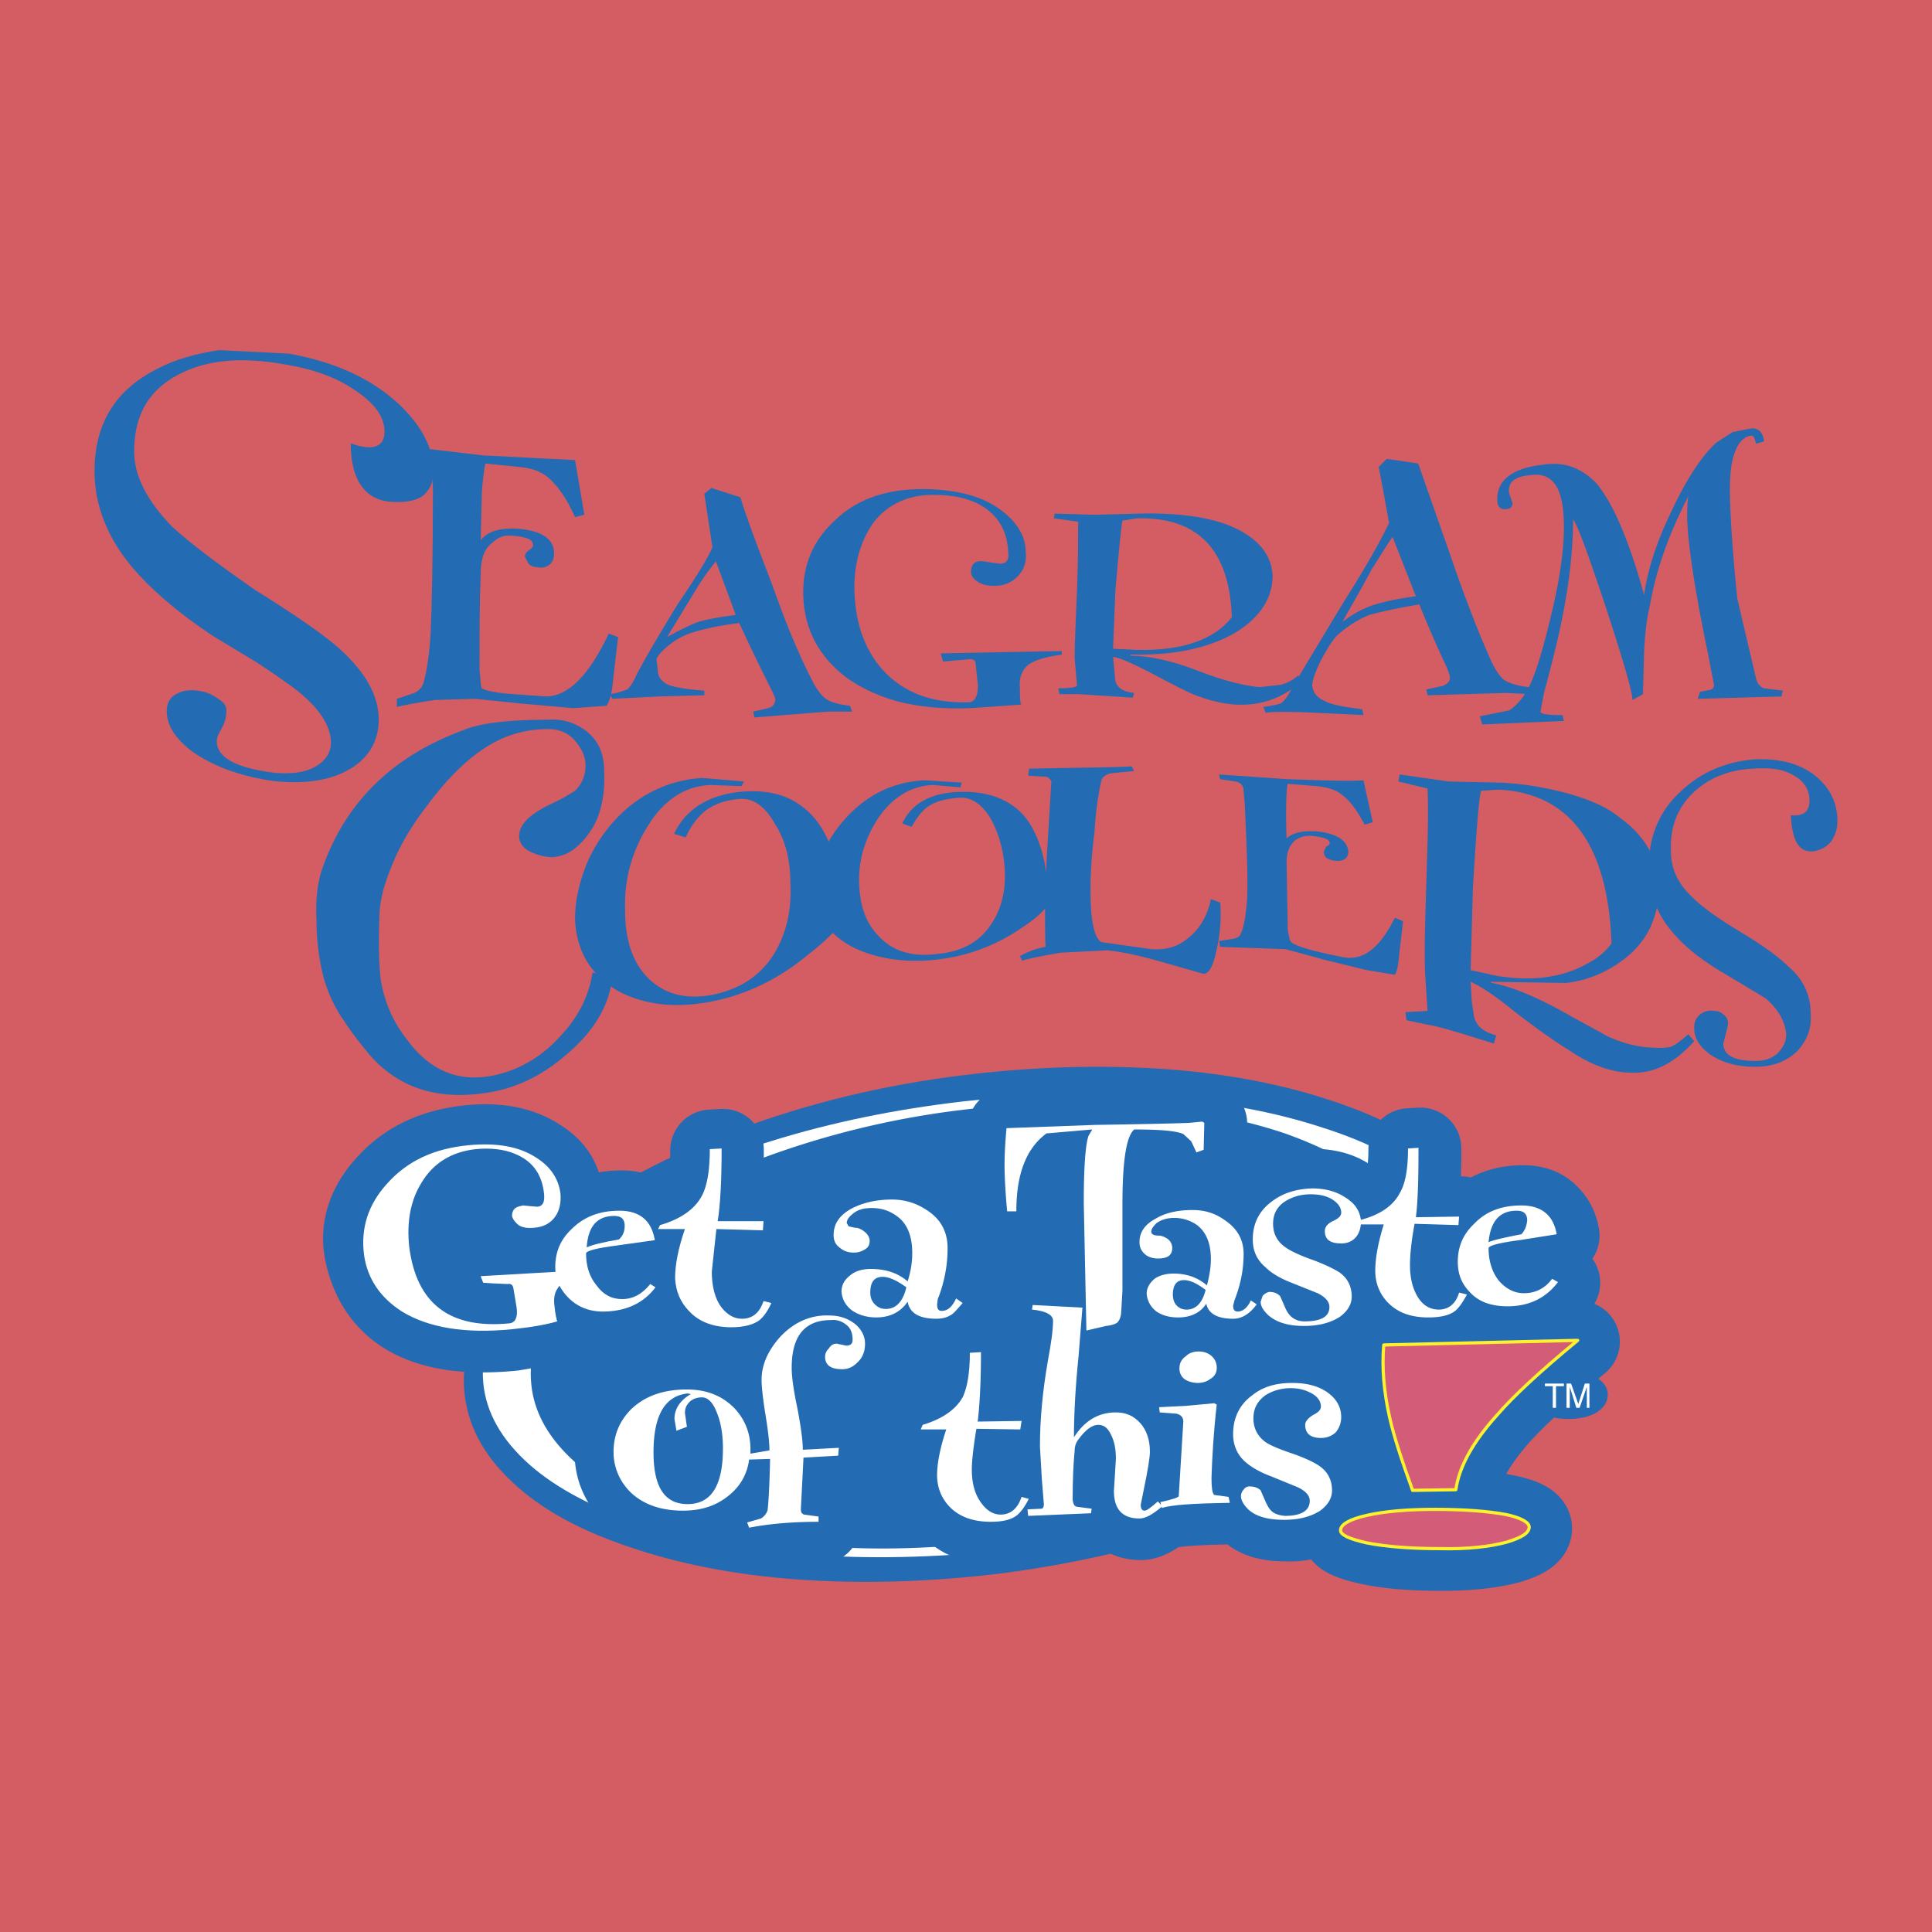
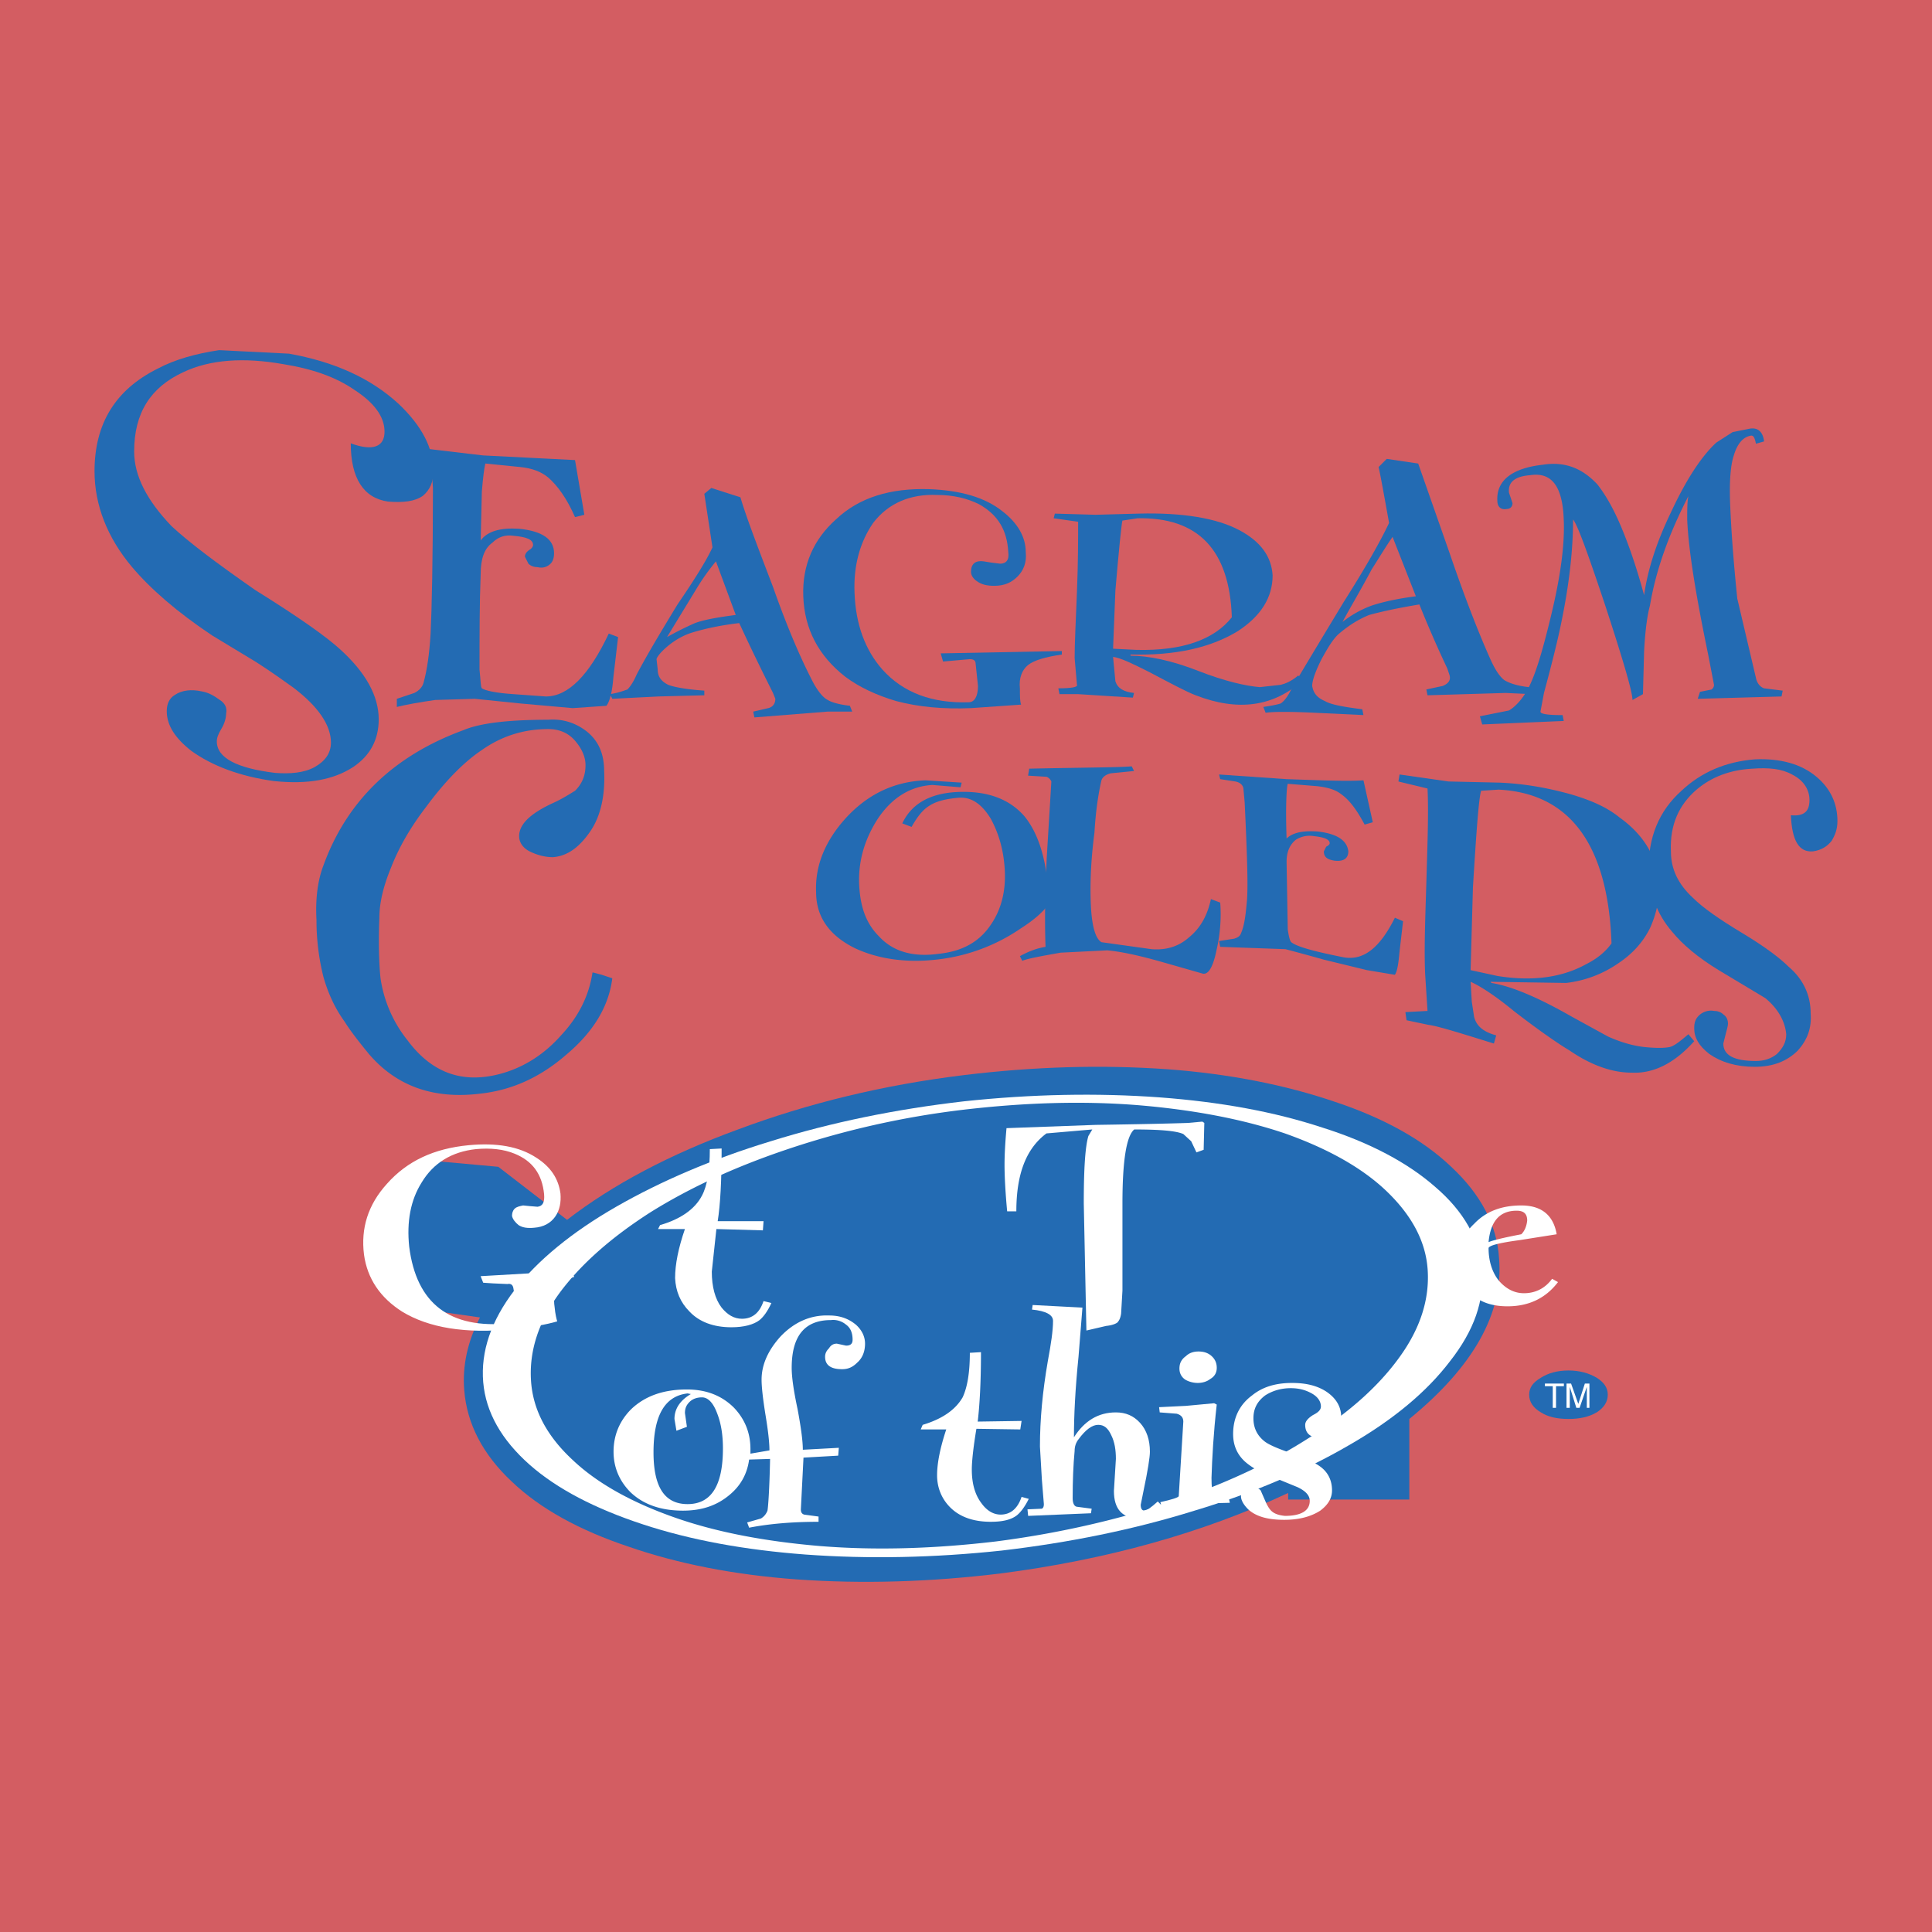
<svg xmlns="http://www.w3.org/2000/svg" width="2500" height="2500" viewBox="0 0 192.756 192.756">
  <path fill-rule="evenodd" clip-rule="evenodd" fill="#d35d62" d="M0 0h192.756v192.756H0V0z" />
  <path d="M28.837 35.286c4.532.812 8.133 2.439 10.922 4.996 2.324 2.208 3.486 4.416 3.486 6.739 0 1.046-.349 1.859-1.045 2.44-.813.581-1.976.698-3.486.581-2.439-.349-3.718-2.324-3.718-5.81 2.208.813 3.369.349 3.369-1.162 0-1.51-1.045-2.905-3.021-4.183-1.859-1.278-4.182-2.091-7.087-2.556-3.95-.698-7.32-.465-9.992.813-3.254 1.511-4.88 4.067-4.88 7.901 0 2.439 1.278 4.88 3.718 7.437 1.742 1.626 4.531 3.718 8.366 6.391 4.299 2.672 7.088 4.647 8.482 5.925 2.556 2.324 3.834 4.648 3.834 6.972 0 1.975-.814 3.601-2.557 4.763-1.975 1.278-4.532 1.743-7.901 1.394-3.369-.464-6.158-1.51-8.25-3.021-1.626-1.278-2.439-2.557-2.439-3.951 0-.697.232-1.277.813-1.626.697-.465 1.626-.581 2.672-.349.697.116 1.278.465 1.743.813.581.348.813.813.697 1.394 0 .349-.116.93-.465 1.51-.348.581-.465.93-.465 1.278 0 1.627 1.976 2.673 5.81 3.137 1.511.116 2.905 0 3.951-.581 1.045-.581 1.626-1.394 1.626-2.44 0-1.743-1.278-3.602-3.718-5.461-.813-.582-2.092-1.511-3.718-2.557l-4.416-2.672c-3.486-2.324-6.159-4.648-8.017-6.855-2.44-2.905-3.719-6.159-3.719-9.528 0-4.764 2.092-8.134 6.274-10.225 1.743-.929 3.834-1.51 6.158-1.859l6.973.352z" fill-rule="evenodd" clip-rule="evenodd" fill="#236bb3" />
  <path d="M58.3 51.36l-.93.232c-.813-1.859-1.743-3.137-2.673-3.951-.697-.581-1.626-.93-2.788-1.045l-3.486-.349c-.115.464-.232 1.394-.349 2.789l-.116 4.88c.697-.929 1.976-1.278 3.834-1.162 2.324.233 3.486 1.046 3.486 2.44 0 .465-.116.814-.349 1.046-.349.349-.812.465-1.278.349-.349 0-.697-.116-.93-.349l-.349-.697c0-.232.117-.464.465-.697.232-.116.349-.349.349-.464 0-.581-.697-.813-1.975-.929-.813-.117-1.511.116-2.092.697-.812.581-1.162 1.627-1.162 3.137-.116 2.905-.116 6.159-.116 9.528.116 1.045.116 1.743.232 1.859.349.232 1.395.464 3.138.581l3.253.232c2.208 0 4.3-2.091 6.274-6.274l.93.349-.465 3.951c-.116 1.51-.349 2.44-.697 2.904l-3.369.233-5.229-.465-4.532-.464-3.95.116c-1.627.232-2.905.465-3.834.697v-.813l1.743-.581c.465-.232.813-.581.93-1.046.349-1.278.581-2.905.697-4.88.116-2.44.232-7.32.232-14.524l-.116-1.743c0-.581-.349-1.045-.929-1.278l-1.859-.349v-.813l7.901.93 9.179.465.93 5.458z" fill-rule="evenodd" clip-rule="evenodd" fill="#236bb3" />
  <path d="M82.583 70.996l-7.319.581-.116-.581 1.51-.348c.465-.117.697-.465.697-.93l-.232-.581c-.813-1.626-1.976-3.951-3.37-6.972-1.976.232-3.485.581-4.647.93s-2.208 1.046-3.021 1.859c-.349.349-.581.698-.581.813l.117 1.046c0 .697.349 1.162 1.045 1.51.581.232 1.859.465 3.603.581v.465l-4.532.116-4.648.233-.232-.465c.813-.116 1.395-.349 1.743-.465.232-.232.581-.697.93-1.511 1.045-1.975 2.44-4.299 4.067-6.971 1.743-2.556 2.905-4.416 3.486-5.694l-.813-5.345.697-.581 2.905.93c.581 1.976 1.743 4.996 3.253 8.947 1.51 4.299 2.904 7.436 4.066 9.644.465.813.93 1.395 1.394 1.627.349.232 1.163.465 2.208.581l.233.581h-2.443zM71.43 56.008a22.11 22.11 0 0 0-1.975 2.789l-2.905 4.764a31.234 31.234 0 0 1 2.789-1.395c.93-.349 2.324-.581 4.066-.813l-1.975-5.345z" fill-rule="evenodd" clip-rule="evenodd" fill="#236bb3" />
  <path d="M92.693 48.803c3.137.117 5.577.813 7.321 2.208 1.51 1.162 2.324 2.557 2.324 4.067.115 1.045-.234 1.859-.814 2.439-.58.582-1.277.93-2.324.93-.695 0-1.277-.117-1.742-.466-.35-.231-.581-.58-.581-.929 0-.813.463-1.162 1.278-1.045l.697.116.93.116c.58 0 .93-.349.812-1.162-.115-2.208-1.045-3.718-2.904-4.765-1.162-.581-2.556-.929-4.183-.929-2.672-.116-4.88.813-6.391 2.789-1.278 1.858-1.975 4.183-1.859 6.972.116 3.137 1.045 5.693 2.789 7.668 2.091 2.324 4.996 3.369 8.598 3.253.581 0 .929-.582.929-1.627l-.232-2.208c0-.349-.232-.465-.58-.465L94.087 66l-.232-.813 12.084-.232v.349c-1.627.232-2.789.581-3.369 1.045-.582.465-.93 1.278-.814 2.325 0 .812 0 1.278.117 1.626l-4.997.349c-2.79.116-5.229-.117-7.437-.697-1.976-.581-3.719-1.395-5.113-2.44-2.672-2.091-4.067-4.764-4.183-8.018-.116-3.137 1.046-5.693 3.253-7.668 2.325-2.209 5.462-3.139 9.297-3.023z" fill-rule="evenodd" clip-rule="evenodd" fill="#236bb3" />
  <path d="M129.99 67.859c-2.904 2.672-6.506 3.137-10.689 1.511-.93-.349-2.439-1.162-4.648-2.324-1.625-.813-2.787-1.394-3.602-1.51l.232 2.44c.232.698.814 1.046 1.859 1.162l-.115.465-5.461-.349h-1.859l-.117-.581c1.279 0 1.977-.117 1.859-.349l-.232-2.672c0-1.511.117-3.719.232-6.624.117-2.905.117-5.229.117-6.972l-2.441-.348.117-.465 4.066.116 4.299-.116c4.416-.116 7.785.465 9.992 1.627 2.209 1.161 3.254 2.672 3.371 4.531 0 2.208-1.162 4.066-3.486 5.577-2.672 1.627-6.158 2.44-10.689 2.324v.117c1.742 0 4.066.464 6.738 1.51s4.764 1.511 6.158 1.627l2.092-.232c.465-.116 1.045-.349 1.742-.93l.465.465zM111.98 51.94c-.115.582-.348 2.905-.697 6.972l-.232 5.81 2.324.116c4.648.116 7.785-1.046 9.527-3.254-.232-6.739-3.369-9.992-9.41-9.876l-1.512.232z" fill-rule="evenodd" clip-rule="evenodd" fill="#236bb3" />
  <path d="M138.357 45.783l3.137.465 3.137 8.946c1.627 4.764 3.021 8.25 4.066 10.574.465 1.046.93 1.743 1.395 2.091.582.349 1.395.581 2.441.697l.232.697-2.557-.116-7.785.232-.117-.581 1.627-.349c.58-.232.814-.581.697-1.046l-.232-.697a114.494 114.494 0 0 1-2.787-6.39c-2.092.348-3.719.697-4.998 1.046-1.162.464-2.207 1.162-3.137 1.975-.58.581-1.045 1.395-1.627 2.44-.58 1.162-.93 2.091-.93 2.672.117.697.465 1.162 1.279 1.511.58.349 1.857.581 3.717.813l.117.58-4.881-.232c-2.439-.116-4.066-.116-4.879 0l-.232-.581c.812-.116 1.393-.232 1.742-.349.348-.232.697-.697 1.045-1.394.814-1.395 2.557-4.299 5.229-8.714 2.209-3.486 3.719-6.158 4.531-7.901-.58-3.253-.928-5.113-1.045-5.577l.815-.812zm-1.511 14.639c1.047-.348 2.557-.697 4.416-.929l-2.324-5.925c-.58.813-1.277 1.975-2.092 3.252-1.045 1.976-2.092 3.719-2.904 5.229a10.59 10.59 0 0 1 2.904-1.627z" fill-rule="evenodd" clip-rule="evenodd" fill="#236bb3" />
  <path d="M171.238 44.156l1.627-1.045 1.744-.349c.812-.116 1.277.349 1.395 1.278l-.814.232c-.115-.581-.232-.813-.465-.813-.812.116-1.395.813-1.742 1.976-.35 1.045-.465 2.789-.35 5.229.117 2.672.35 5.693.697 9.063l1.859 7.901c.117.581.465.93.814 1.046l1.857.232-.115.581-8.365.233.23-.697 1.162-.232c.117-.116.234-.232.234-.465l-.582-3.021c-1.277-6.158-1.975-10.574-2.092-13.478 0-.93 0-1.743.117-2.324-1.977 3.834-3.254 7.437-3.834 10.922-.232.814-.467 2.324-.582 4.532l-.115 4.299-1.047.581c0-.813-.93-3.951-2.672-9.295-1.744-5.229-2.789-8.134-3.254-8.714 0 2.904-.348 6.274-1.162 10.225-.348 1.743-.93 4.067-1.742 7.088l-.35 1.859c0 .232.697.348 2.209.348l.115.582-8.133.349-.232-.814 2.904-.581c.582-.348 1.279-1.045 1.859-2.091.812-1.511 1.51-3.95 2.324-7.32.93-3.834 1.393-7.087 1.277-9.644-.115-3.254-1.162-4.764-3.369-4.416-1.51.116-2.207.697-2.092 1.743l.35 1.046c0 .349-.232.581-.582.581-.58.116-.93-.232-.93-.813-.115-1.976 1.395-3.253 4.531-3.602 2.207-.349 3.951.348 5.461 1.975.814 1.045 1.627 2.44 2.441 4.415.58 1.395 1.395 3.602 2.207 6.623.35-2.439 1.162-5.112 2.672-8.249 1.516-3.258 3.026-5.582 4.535-6.976zM32.273 86.333c2.324-6.391 6.972-10.922 13.943-13.478 1.626-.697 4.415-1.046 8.481-1.046 1.511-.116 2.789.349 3.835 1.162 1.162.929 1.743 2.208 1.743 3.951.116 2.44-.349 4.532-1.395 6.042-1.045 1.511-2.207 2.44-3.717 2.557-.814 0-1.627-.232-2.324-.581-.697-.349-1.045-.93-1.045-1.511 0-1.162 1.045-2.208 3.253-3.253 1.046-.465 1.743-.929 2.324-1.278.697-.697 1.046-1.51 1.046-2.556 0-.813-.349-1.627-1.046-2.441-.697-.812-1.627-1.161-2.673-1.161-2.44 0-4.647.697-6.623 2.091-1.742 1.162-3.602 3.021-5.577 5.693-1.511 1.976-2.672 3.951-3.486 6.042-.813 1.975-1.162 3.603-1.162 4.996-.116 2.905 0 4.997.116 6.042a12.855 12.855 0 0 0 2.672 6.16c2.324 3.137 5.229 4.297 8.831 3.484 2.557-.58 4.764-1.975 6.507-3.951 1.743-1.857 2.789-3.949 3.137-6.273.116 0 .465.115.93.232l1.045.348c-.349 2.789-1.859 5.346-4.647 7.67-2.556 2.207-5.345 3.484-8.482 3.834-4.647.58-8.366-.697-11.154-3.951-1.046-1.277-1.859-2.324-2.44-3.252-.93-1.279-1.627-2.789-2.091-4.416a23.141 23.141 0 0 1-.697-5.693c-.118-2.092.115-3.952.696-5.463z" fill-rule="evenodd" clip-rule="evenodd" fill="#236bb3" />
-   <path d="M74.218 77.968l-.232.465-3.137-.116c-2.557.116-4.648 1.509-6.275 4.183-1.511 2.44-2.324 5.229-2.208 8.366 0 2.789.697 4.996 2.092 6.506 1.626 1.744 3.834 2.441 6.739 1.859 2.672-.58 4.647-1.859 6.042-4.066 1.162-1.976 1.743-4.184 1.627-6.856 0-2.44-.465-4.415-1.511-6.042-1.045-1.859-2.208-2.673-3.602-2.557-1.51.116-2.556.581-3.369 1.162-.697.581-1.395 1.395-1.976 2.672l-1.162-.349c1.162-2.44 3.37-3.834 6.507-4.183 3.37-.348 5.81.581 7.552 2.672 1.744 2.092 2.673 5.461 2.79 10.225-.814 1.045-1.86 2.091-3.37 3.253-2.905 2.439-6.158 4.066-9.76 4.763-3.603.697-6.623.35-9.296-1.045-2.789-1.627-4.183-4.067-4.299-7.204 0-1.627.349-3.253.93-4.88.58-1.627 1.51-3.137 2.556-4.415 2.44-2.905 5.578-4.532 9.18-4.765l4.182.352z" fill-rule="evenodd" clip-rule="evenodd" fill="#236bb3" />
  <path d="M95.947 78.084l-.117.465-2.789-.232c-2.208.116-4.066 1.277-5.461 3.369-1.278 1.976-1.976 4.183-1.859 6.623.116 2.208.697 3.835 1.976 5.113 1.394 1.511 3.37 2.092 5.926 1.743 2.324-.232 4.067-1.162 5.229-2.904 1.045-1.512 1.51-3.371 1.395-5.462-.115-1.975-.582-3.602-1.395-5.112-.93-1.511-1.975-2.208-3.254-2.092-1.278.116-2.208.349-2.905.813-.581.349-1.162 1.046-1.743 2.092l-.929-.349c.929-1.976 2.788-3.021 5.577-3.137 2.906-.117 5.113.697 6.623 2.44 1.51 1.859 2.324 4.764 2.439 8.715-.58.812-1.51 1.626-2.787 2.439a18.341 18.341 0 0 1-8.483 3.137c-3.137.349-5.926-.116-8.133-1.162-2.556-1.278-3.834-3.138-3.834-5.577-.117-2.673.93-5.112 2.905-7.32 2.208-2.44 4.88-3.718 8.017-3.834l3.602.232z" fill-rule="evenodd" clip-rule="evenodd" fill="#236bb3" />
  <path d="M119.998 97.139l-4.066-1.162c-2.439-.696-4.184-1.045-5.461-1.161l-4.648.232c-1.975.349-3.252.581-3.834.813l-.232-.464c1.045-.581 1.859-.813 2.557-.93-.117-3.137 0-6.042.115-8.831l.465-7.669a.902.902 0 0 0-.465-.465l-1.857-.116.115-.697c5.461-.116 8.83-.116 10.225-.232l.232.464-2.324.232c-.465.116-.812.349-.928.697-.35 1.511-.582 3.253-.699 5.229-.348 2.673-.465 5.113-.348 7.437.115 1.975.465 3.137 1.047 3.486l4.994.697c1.395.116 2.674-.232 3.719-1.162 1.162-.93 1.859-2.208 2.209-3.834l.928.348c.117 1.51 0 3.137-.348 4.648-.349 1.744-.814 2.557-1.396 2.44z" fill-rule="evenodd" clip-rule="evenodd" fill="#236bb3" />
  <path d="M136.033 77.852l.93 4.183-.814.233c-.812-1.511-1.51-2.441-2.324-3.021-.58-.465-1.393-.697-2.439-.813l-2.906-.234c-.117.349-.232 2.208-.117 5.461.582-.582 1.627-.814 3.139-.698 1.975.233 2.904.931 3.02 1.976 0 .697-.465 1.045-1.395.929-.695-.116-1.045-.349-1.045-.929l.232-.465c.232-.116.35-.232.35-.349 0-.348-.465-.581-1.512-.697-.697-.116-1.277 0-1.859.349-.58.465-.93 1.162-.93 2.207l.117 6.739c.115.813.232 1.162.348 1.278.582.465 2.324.93 5.229 1.511 1.977.348 3.604-.93 5.113-3.951l.814.349-.35 3.021c-.115 1.278-.232 1.976-.465 2.324l-2.789-.465-4.299-1.046a227.436 227.436 0 0 0-3.834-1.045l-6.508-.232-.115-.582 1.51-.232c.35-.116.582-.232.697-.581.35-.812.465-1.976.582-3.253.117-1.626 0-4.88-.232-9.76l-.117-1.278c0-.348-.232-.697-.812-.813l-1.512-.232-.115-.465 6.738.465c3.487.116 6.043.232 7.67.116z" fill-rule="evenodd" clip-rule="evenodd" fill="#236bb3" />
  <path d="M139.635 77.271l4.879.697 5.113.116c2.672.116 4.996.582 7.088 1.162 1.977.58 3.602 1.278 4.881 2.324 2.439 1.742 3.834 4.066 3.949 6.855 0 1.511-.348 2.905-.928 4.183-.697 1.395-1.744 2.557-3.139 3.486a11.432 11.432 0 0 1-5.229 1.975l-7.553-.115.117.115c2.092.35 4.764 1.512 8.018 3.371l3.602 1.975c1.277.58 2.557.93 3.602 1.045 1.162.117 1.975.117 2.557 0 .465-.115 1.045-.58 1.859-1.277l.58.697c-1.975 2.207-4.066 3.254-6.275 3.137-1.857 0-3.949-.697-6.156-2.207-1.162-.697-3.021-1.977-5.578-3.951-1.975-1.627-3.486-2.557-4.299-2.904l.117 1.975.23 1.512c.232.93.93 1.51 2.209 1.857l-.232.814c-3.369-1.045-5.578-1.742-6.508-1.859l-2.207-.465-.115-.812 2.207-.117-.232-3.602c-.117-2.44 0-5.461.115-9.179.117-3.951.232-7.088.117-9.411l-2.904-.698.115-.699zm7.32 11.27l-.232 8.25 2.672.58c3.602.582 6.508.117 8.832-1.161 1.16-.581 1.975-1.278 2.555-2.091-.348-9.876-4.182-14.989-11.27-15.337l-1.744.116c-.233.812-.465 3.95-.813 9.643z" fill-rule="evenodd" clip-rule="evenodd" fill="#236bb3" />
  <path d="M181.232 77.503c1.393 1.163 2.09 2.672 2.09 4.416 0 .813-.232 1.394-.58 1.976-.465.581-1.045.929-1.859 1.045-1.395.116-2.092-1.045-2.207-3.602 1.277.116 1.857-.349 1.857-1.511 0-1.045-.58-1.975-1.742-2.556-1.045-.581-2.322-.697-3.949-.581-2.209.117-4.068.813-5.578 2.092-1.742 1.51-2.672 3.486-2.557 6.158 0 1.743.697 3.253 2.209 4.648.93.929 2.555 2.091 4.879 3.485 2.324 1.395 3.834 2.557 4.648 3.371 1.51 1.277 2.207 2.904 2.207 4.646.117 1.51-.348 2.674-1.277 3.719-1.047 1.045-2.441 1.627-4.299 1.627-1.859 0-3.371-.465-4.531-1.279-1.047-.812-1.512-1.627-1.512-2.557 0-.58.117-.928.465-1.277.35-.348.93-.58 1.512-.465.348 0 .695.117.928.35.35.232.465.58.465.93 0 .232-.115.58-.232 1.045l-.232.93c0 1.162 1.047 1.742 3.254 1.742.814 0 1.51-.232 2.092-.697.58-.58.93-1.162.93-1.975-.117-1.277-.814-2.557-2.092-3.602l-4.648-2.789c-2.09-1.278-3.602-2.556-4.646-3.834-1.51-1.743-2.207-3.718-2.324-6.042-.115-3.37 1.045-6.042 3.254-8.018 1.975-1.859 4.414-2.904 7.32-3.137 2.552-.117 4.644.464 6.155 1.742zM133.225 109.943c-4.967-1.699-10.586-2.811-16.795-3.268-6.533-.457-13.264-.262-20.256.588-8.037.98-15.552 2.811-22.544 5.424-6.795 2.484-12.48 5.49-17.054 9.018l-6.861-5.293-7.188-.652-4.966 5.945 5.293 9.018 5.031.719c-1.242 2.418-1.764 4.836-1.568 7.254.262 3.332 1.83 6.404 4.77 9.148 2.81 2.68 6.73 4.834 11.631 6.469 4.901 1.699 10.521 2.811 16.794 3.266 6.469.459 13.265.264 20.256-.586 10.652-1.373 20.256-4.053 28.752-8.039v.654h12.088v-8.037c6.404-5.229 9.41-10.586 8.953-16.01-.197-3.332-1.83-6.404-4.771-9.148-2.81-2.681-6.665-4.835-11.565-6.47z" fill-rule="evenodd" clip-rule="evenodd" fill="#236bb3" />
  <path d="M115.711 109.486c-6.271-.457-12.807-.326-19.537.393-6.796.783-13.2 2.09-19.277 3.984-5.815 1.766-10.978 3.986-15.421 6.535-4.444 2.549-7.841 5.357-10.129 8.299-2.353 3.072-3.397 6.143-3.136 9.213.262 3.006 1.83 5.75 4.64 8.234 2.745 2.418 6.534 4.379 11.304 5.945 4.771 1.568 10.129 2.549 16.206 3.006 6.273.459 12.807.328 19.538-.391 6.73-.785 13.199-2.092 19.277-3.986 5.879-1.766 11.043-3.986 15.42-6.535 4.443-2.549 7.777-5.357 10.064-8.363 2.416-3.072 3.463-6.078 3.201-9.148s-1.83-5.816-4.641-8.232c-2.744-2.418-6.533-4.445-11.303-5.947-4.771-1.569-10.128-2.55-16.206-3.007z" fill-rule="evenodd" clip-rule="evenodd" fill="#fff" />
  <path d="M113.621 110.27c-5.621-.457-11.5-.26-17.578.457a87.273 87.273 0 0 0-17.251 3.857c-5.293 1.764-9.867 3.855-13.853 6.338-3.986 2.547-6.991 5.227-9.083 8.037-2.156 2.939-3.071 5.881-2.875 8.82.196 2.941 1.633 5.555 4.182 7.908 2.418 2.287 5.816 4.182 10.063 5.684 4.248 1.504 9.148 2.418 14.572 2.877 5.619.457 11.5.26 17.577-.459 6.078-.783 11.828-2.09 17.252-3.854 5.293-1.766 9.867-3.857 13.854-6.404 3.984-2.484 6.992-5.162 9.082-8.037 2.156-2.941 3.072-5.883 2.875-8.822-.195-2.875-1.633-5.488-4.182-7.906-2.418-2.287-5.816-4.182-10.062-5.686-4.249-1.437-9.149-2.353-14.573-2.81z" fill-rule="evenodd" clip-rule="evenodd" fill="#236bb3" />
-   <path d="M138.189 134.316l19.342-.457c-3.725 3.072-6.402 5.555-8.037 7.385-2.418 2.744-3.789 5.227-4.051 7.514l-4.312.066c-1.111-3.072-1.895-5.49-2.287-7.254-.588-2.613-.85-5.031-.655-7.254m-4.312 18.428c0-.588.916-1.045 2.68-1.504 1.83-.391 4.117-.588 6.795-.588 2.941 0 5.293.197 7.059.588 1.568.328 2.352.785 2.352 1.242 0 .523-.719.98-2.221 1.438-1.699.457-3.922.719-6.73.719-2.941 0-5.424-.195-7.385-.652-1.7-.393-2.55-.786-2.55-1.243zm-47.44-27.967c-.326.195-.653.26-1.11.26-.522 0-.98-.129-1.372-.391-.458-.328-.654-.785-.654-1.373 0-1.045.588-1.895 1.83-2.549 1.111-.588 2.418-.914 4.052-.914 1.307 0 2.482.393 3.594 1.111 1.307.914 1.96 2.156 1.96 3.658 0 1.766-.327 3.529-.98 5.162l-.13.459c0 .457.196.717.522.717.523 0 .98-.457 1.438-1.307l.653.459c-.849 1.109-1.698 1.633-2.613 1.633-1.765 0-2.745-.588-2.941-1.699-.718.98-1.699 1.504-3.071 1.504-.915 0-1.699-.197-2.353-.654-.719-.457-1.11-1.111-1.11-1.895 0-.654.261-1.176.784-1.635.588-.457 1.307-.652 2.156-.652 1.373 0 2.614.457 3.659 1.307.327-1.176.458-2.092.392-2.811 0-1.764-.522-3.006-1.503-3.725-.719-.521-1.502-.783-2.483-.783-.849 0-1.503.195-1.96.588-.327.262-.522.588-.522.914l.196.262c.196.131.392.197.588.197.327 0 .654.131.915.326.327.262.523.588.588.914a1.05 1.05 0 0 1-.525.917m1.83 2.678c-.85 0-1.307.523-1.307 1.568 0 .457.13.916.457 1.242.328.326.654.457 1.112.457.979 0 1.699-.719 2.091-2.221-.981-.718-1.765-1.046-2.353-1.046zm31.299-5.096c-.588-.457-1.371-.719-2.287-.719-.719 0-1.307.195-1.764.521-.326.262-.457.523-.457.85 0 .262.262.393.719.393.326 0 .588.131.85.326.326.197.457.523.523.85 0 .328-.133.588-.459.785-.262.195-.588.326-1.045.326s-.85-.131-1.176-.393a1.603 1.603 0 0 1-.588-1.24c0-.98.521-1.766 1.568-2.354.979-.588 2.221-.85 3.658-.85 1.242 0 2.354.328 3.334 1.047 1.176.85 1.764 1.959 1.764 3.332a12.24 12.24 0 0 1-.916 4.639l-.064.457c0 .393.131.588.457.588.457 0 .914-.391 1.307-1.109l.588.393-.98 1.045c-.391.262-.848.393-1.438.393-1.568 0-2.416-.523-2.613-1.504-.652.914-1.568 1.373-2.809 1.373-.85 0-1.568-.197-2.156-.59-.654-.457-.98-.979-.98-1.697 0-.588.26-1.111.719-1.504.457-.393 1.109-.588 1.959-.588 1.242 0 2.354.393 3.334 1.176.26-.98.393-1.895.326-2.613-.001-1.569-.458-2.68-1.374-3.333m-1.24 5.489c-.785 0-1.176.457-1.176 1.438 0 .457.129.785.457 1.045.26.328.588.459.98.459.914 0 1.568-.654 1.895-2.025-.849-.591-1.568-.917-2.156-.917zm10.063-3.268c-.85-.588-1.242-1.371-1.242-2.352s.393-1.699 1.242-2.287c.654-.457 1.502-.719 2.482-.719.85 0 1.568.195 2.156.521.588.328.916.785.916 1.373 0 .326-.262.588-.785.85-.588.262-.85.588-.85.914 0 .85.523 1.309 1.635 1.309.588 0 1.045-.197 1.438-.588.326-.328.457-.785.521-1.373h2.354c-.588 1.895-.916 3.398-.916 4.639.066 1.242.523 2.354 1.373 3.203.98.979 2.287 1.438 3.986 1.438 1.176 0 2.025-.197 2.613-.654.393-.262.785-.783 1.176-1.633l-.719-.131c-.391 1.111-1.109 1.699-2.09 1.699-.719 0-1.373-.393-1.961-1.111-.588-.85-.914-1.961-.914-3.398 0-.588.131-1.895.457-4.051l4.377.131.131-.916-4.377.066c.195-1.633.326-3.92.326-6.926l-1.111.064c0 2.025-.262 3.463-.719 4.443-.719 1.242-2.025 2.156-3.986 2.744-.064-.98-.652-1.764-1.633-2.352-.85-.523-1.961-.785-3.201-.785-1.633 0-2.941.393-4.053 1.242-1.24.98-1.828 2.221-1.828 3.855 0 1.111.391 2.025 1.176 2.744.588.523 1.438 1.045 2.613 1.504l2.613 1.045c.785.391 1.178.85 1.178 1.371 0 .98-.785 1.504-2.418 1.504-.588 0-1.111-.131-1.438-.457-.197-.197-.328-.59-.523-1.047l-.523-.98c-.195-.326-.588-.457-1.045-.457-.262 0-.457.131-.654.326l-.195.654c0 .457.262.85.719 1.307.785.721 1.961 1.045 3.529 1.045 1.502.066 2.744-.262 3.594-.914.783-.523 1.176-1.176 1.176-1.961 0-.979-.393-1.828-1.176-2.416-.523-.393-1.438-.785-2.744-1.242s-2.223-.913-2.68-1.241zm20.256 0c0 1.242.328 2.354 1.047 3.268.652.85 1.502 1.307 2.482 1.307 1.111 0 2.092-.521 2.875-1.502l.523.326c-1.242 1.633-2.875 2.418-5.031 2.418-1.568 0-2.811-.457-3.725-1.307-.85-.85-1.242-1.896-1.242-3.137 0-1.438.523-2.68 1.633-3.791 1.242-1.24 2.811-1.828 4.771-1.828 1.109 0 1.959.326 2.549.979.521.523.848 1.178.979 1.961l-3.725.588c-2.025.261-3.07.523-3.136.718m.066-.588c.588-.262 1.633-.523 3.201-.783.328-.262.523-.719.588-1.307 0-.719-.326-1.047-1.045-1.047-1.699 0-2.613 1.047-2.744 3.137zm-65.802 7.319c-1.895-.064-3.463.654-4.835 2.092-1.242 1.371-1.896 2.809-1.896 4.312 0 .783.131 1.961.392 3.529s.392 2.744.392 3.527l-1.96.393v-.523c0-1.568-.523-2.939-1.633-4.051-1.176-1.242-2.745-1.895-4.705-1.895-2.287 0-4.117.652-5.489 2.025-1.176 1.176-1.764 2.613-1.764 4.248 0 1.568.587 2.875 1.698 3.984 1.242 1.242 3.006 1.83 5.228 1.83 1.895 0 3.398-.521 4.639-1.568 1.046-.914 1.699-2.09 1.961-3.527l2.025-.066c-.065 3.203-.196 4.902-.261 5.162-.065.393-.261.654-.588.85l-1.372.393.13.457c1.83-.326 4.117-.523 6.927-.523l.065-.521-1.503-.197c-.196-.064-.261-.262-.261-.588l.196-5.162 3.528-.131v-.783l-3.528.195c0-.98-.196-2.352-.588-4.115-.393-1.766-.588-3.137-.588-4.053 0-3.201 1.307-4.834 3.92-4.834.653 0 1.176.195 1.568.521.392.326.588.85.588 1.438 0 .393-.196.588-.588.588l-.916-.131c-.326 0-.588.131-.848.393a1.558 1.558 0 0 0-.328.916c0 .783.588 1.176 1.699 1.176.588 0 1.045-.197 1.503-.588.522-.459.784-1.111.784-1.961 0-.719-.327-1.307-.98-1.895s-1.501-.917-2.612-.917m-10.586 13.265c0 1.633-.196 2.939-.587 3.789-.588 1.178-1.569 1.766-2.941 1.766-2.287.064-3.398-1.635-3.398-5.098 0-3.725 1.111-5.75 3.398-5.947l.261.131c-1.11.654-1.633 1.504-1.633 2.484l.261 1.111 1.045-.328-.13-.521-.131-.916c0-.391.131-.719.458-1.045s.784-.523 1.241-.523c.588 0 1.111.523 1.569 1.568.391 1.047.587 2.223.587 3.529zm29.667-1.83l-4.379-.131c-.326 1.83-.457 3.203-.457 4.053 0 1.438.326 2.547.914 3.396.588.719 1.242 1.111 1.961 1.111.98 0 1.699-.588 2.025-1.699l.783.131c-.457.85-.848 1.371-1.176 1.633-.588.459-1.502.719-2.678.719-1.699 0-3.006-.521-3.987-1.502-.85-.85-1.307-1.895-1.307-3.137 0-1.373.261-2.875.85-4.639H91.99l.196-.459c1.96-.521 3.267-1.438 3.986-2.744.523-.98.785-2.416.785-4.377l1.045-.131c0 3.137-.131 5.424-.328 6.926l4.379-.064-.063.914zm31.43.195c-.326.393-.85.59-1.438.59-.457 0-.783-.131-1.111-.328-.326-.195-.457-.521-.457-.98 0-.326.262-.652.785-.914.521-.262.783-.523.783-.85 0-.588-.326-1.045-.914-1.373-.588-.326-1.307-.521-2.156-.521-.98 0-1.83.262-2.484.719-.85.588-1.24 1.307-1.24 2.287s.391 1.764 1.24 2.352c.457.328 1.373.785 2.744 1.242 1.242.457 2.156.85 2.615 1.242.85.588 1.24 1.438 1.24 2.418 0 .783-.391 1.438-1.176 2.025-.85.588-2.09.914-3.594.85-1.633 0-2.811-.328-3.529-1.047-.521-.457-.783-.85-.783-1.307 0-.195.064-.457.262-.652.195-.197.391-.328.652-.328.459 0 .85.131 1.111.459l.457.979c.326.98.98 1.504 1.961 1.504 1.633 0 2.418-.457 2.418-1.438 0-.523-.393-.98-1.176-1.438l-2.615-1.045c-1.176-.459-2.025-.98-2.613-1.504-.783-.719-1.176-1.633-1.176-2.744 0-1.635.588-2.875 1.828-3.855 1.111-.785 2.42-1.176 3.988-1.242 1.371 0 2.482.328 3.396.916.98.652 1.504 1.502 1.504 2.547a2.141 2.141 0 0 1-.522 1.436zm-15.553-6.271c0 .457.197.783.59 1.045.326.262.719.393 1.176.393.523 0 .98-.131 1.307-.393.393-.326.588-.719.588-1.176s-.195-.85-.521-1.176c-.328-.262-.785-.393-1.242-.393-.523 0-.98.131-1.307.393-.394.326-.591.783-.591 1.307zm.328-23.395l.85.719.457 1.111.783-.262.066-2.744-.262-.131-1.438.131c-1.764.131-4.836.195-9.213.195l-8.822.328a26.312 26.312 0 0 0-.262 3.725c0 .719.066 2.287.262 4.639h.98c0-3.725.98-6.338 2.939-7.842l4.641-.326-.393.588c-.326 1.111-.457 3.334-.457 6.73l.195 12.742 1.961-.457 1.111-.391c.195-.133.393-.459.457-.916.064-.393.064-1.111.064-2.221v-8.691c0-4.312.393-6.797 1.242-7.449 2.552.065 4.185.196 4.839.522zm-12.939 18.559c0 1.111-.195 2.482-.521 4.117a47.041 47.041 0 0 0-.785 8.428l.197 3.398.195 2.354c0 .262-.066.457-.262.521l-1.373.066.066.652 6.273-.26.066-.459-1.504-.195c-.262-.131-.393-.393-.393-.85 0-1.764.066-3.332.131-4.705.066-.457.195-.85.393-1.176.719-.98 1.438-1.438 2.025-1.438.523-.066.98.326 1.307 1.045.326.654.457 1.438.457 2.287l-.195 3.268c0 1.764.85 2.68 2.482 2.68.588 0 1.307-.393 2.223-1.176l.064.131c.98-.328 3.268-.459 6.73-.523l-.131-.523-1.371-.262c-.197-.195-.262-.719-.262-1.633.064-2.287.195-4.77.521-7.385l-.326-.131-2.744.262-2.744.131.131.523 1.633.131c.457.131.654.391.654.85l-.457 7.383c0 .131-.262.262-.785.393l-.98.197.066.326-.393-.326-1.242.848c-.26 0-.391-.195-.391-.588l.064-.719.131-.523c.457-2.025.719-3.396.719-4.051 0-1.176-.326-2.09-1.045-2.809-.654-.719-1.439-1.111-2.418-1.111-1.699 0-3.072.85-4.182 2.482.064-2.156.195-4.836.457-8.037l.457-4.836-4.967-.326-.131.523c1.441.066 2.16.458 2.16 1.046zm-39.272-9.541c2.091-.588 3.463-1.502 4.182-2.875.523-.979.784-2.547.784-4.639l1.176-.064c0 3.135-.13 5.553-.327 7.252l4.574-.064-.131.914-4.575-.131c-.326 2.025-.457 3.463-.457 4.312 0 1.504.326 2.68.98 3.529.588.783 1.242 1.176 2.025 1.176 1.045 0 1.765-.588 2.157-1.83l.784.197c-.458.848-.85 1.438-1.242 1.699-.588.457-1.568.717-2.81.717-1.764 0-3.202-.521-4.182-1.502-.915-.914-1.373-2.025-1.373-3.398 0-1.24.327-2.875.915-4.834h-2.679l.199-.459zm-29.469 2.941c1.372 5.814 6.273 8.299 14.702 7.449l4.509-.785-.196-1.438c-.131-.85-.065-1.438.261-1.895.327-.457.85-.783 1.634-1.111l-.326-.521-9.018.457.261.719h1.046l1.438.064c.327-.064.522.066.522.393l.393 1.961c.13.98-.131 1.566-.784 1.633-5.946.588-9.279-1.959-9.933-7.711-.262-2.416.13-4.572 1.241-6.402 1.177-1.961 2.941-3.072 5.358-3.332 1.503-.131 2.81.064 3.921.521 1.764.719 2.744 2.025 2.94 3.986.065.783-.131 1.176-.653 1.24l-.849-.064-.588-.064c-.85.064-1.176.457-1.111 1.109.065.328.261.654.588.85.458.262.98.328 1.633.262.85-.064 1.569-.393 2.026-1.111.457-.588.587-1.371.522-2.287-.131-1.438-.915-2.613-2.417-3.527-1.7-1.111-3.92-1.568-6.666-1.307-3.528.326-6.338 1.633-8.364 3.92-1.96 2.155-2.679 4.509-2.09 6.991zm19.08 1.241c0 .654.131 1.242.392 1.83.98 1.766 2.483 2.68 4.574 2.613 2.156 0 3.79-.783 5.032-2.416l-.588-.328c-.719.98-1.699 1.504-2.81 1.504-.98 0-1.83-.457-2.483-1.307-.719-.916-1.045-2.025-1.045-3.268.065-.195 1.11-.457 3.137-.719l3.659-.588c-.326-1.961-1.502-2.941-3.463-2.941-2.025 0-3.594.588-4.77 1.83-1.113 1.045-1.635 2.288-1.635 3.79m6.338-2.745c-1.699.328-2.744.588-3.202.85.13-2.156 1.045-3.201 2.745-3.201.719 0 1.045.326 1.045 1.045-.065.588-.261 1.045-.588 1.306z" fill="none" stroke="#236bb3" stroke-width="8.16" stroke-linecap="round" stroke-linejoin="round" stroke-miterlimit="2.613" />
-   <path d="M138.059 134.186l19.344-.457c-3.725 3.072-6.404 5.555-8.039 7.449-2.416 2.68-3.789 5.162-4.115 7.449l-4.312.066c-1.111-3.072-1.896-5.49-2.287-7.254-.591-2.613-.787-5.031-.591-7.253zm-4.313 18.492c0-.588.916-1.109 2.68-1.502s4.051-.588 6.73-.588c3.006 0 5.359.195 7.123.523 1.502.326 2.287.783 2.287 1.24 0 .588-.719 1.047-2.223 1.504-1.699.457-3.92.719-6.664.652-2.941 0-5.424-.195-7.385-.588-1.698-.392-2.548-.782-2.548-1.241z" fill-rule="evenodd" clip-rule="evenodd" fill="#d35d78" stroke="#fff22d" stroke-width=".319" stroke-linejoin="round" stroke-miterlimit="2.613" />
-   <path d="M86.307 124.646c-.327.195-.654.326-1.111.326-.522 0-.98-.131-1.372-.457-.458-.326-.653-.719-.653-1.307 0-1.111.588-1.961 1.764-2.615 1.111-.588 2.482-.914 4.051-.914 1.372 0 2.548.393 3.659 1.176 1.242.85 1.896 2.092 1.896 3.66 0 1.764-.327 3.463-.98 5.096l-.065.523c0 .457.131.654.457.654.589 0 1.046-.393 1.438-1.242l.653.457c-.458.523-.784.914-1.045 1.111-.457.326-.98.457-1.568.457-1.765 0-2.679-.588-2.875-1.699-.719 1.045-1.764 1.568-3.137 1.568-.849 0-1.633-.195-2.352-.652-.719-.523-1.045-1.178-1.11-1.895 0-.654.261-1.178.85-1.635.522-.457 1.241-.654 2.091-.654 1.437 0 2.679.393 3.659 1.242.327-1.045.458-1.961.458-2.811 0-1.764-.523-3.004-1.568-3.725-.719-.521-1.503-.783-2.483-.783-.85 0-1.438.195-1.896.588-.392.326-.588.588-.588.916l.196.326.588.131c.327 0 .653.131.98.391.327.262.522.588.522.916-.002.394-.132.654-.459.851zm1.764 2.745c-.849 0-1.242.523-1.242 1.568 0 .457.131.85.458 1.176s.653.457 1.111.457c.98 0 1.699-.719 2.025-2.156-.979-.719-1.764-1.045-2.352-1.045zM122.246 121.771c1.242.85 1.83 1.959 1.83 3.332 0 1.633-.326 3.137-.916 4.639l-.129.523c0 .393.129.588.457.588.521 0 .979-.393 1.307-1.111l.588.393c-.719.98-1.504 1.438-2.352 1.438-1.568 0-2.484-.523-2.68-1.502-.588.914-1.568 1.371-2.811 1.371-.85 0-1.568-.195-2.156-.588-.588-.457-.914-1.045-.98-1.764 0-.588.262-1.045.785-1.504.457-.326 1.111-.521 1.895-.521 1.307 0 2.418.391 3.332 1.176.262-.98.393-1.83.393-2.613 0-1.568-.457-2.68-1.371-3.398a3.969 3.969 0 0 0-2.287-.719c-.721 0-1.309.195-1.766.523-.326.326-.523.588-.523.848 0 .262.262.393.721.393.326 0 .588.131.914.328.326.26.457.588.457.914 0 .719-.457 1.045-1.438 1.045-.457 0-.914-.131-1.242-.393-.391-.326-.588-.719-.588-1.24 0-.98.523-1.766 1.635-2.354.98-.588 2.221-.85 3.658-.85 1.242 0 2.287.328 3.267 1.046zm-4.117 5.946c-.719 0-1.111.457-1.111 1.438 0 .457.133.85.393 1.111.262.262.588.393.98.393.914 0 1.568-.654 1.895-1.961-.848-.653-1.569-.981-2.157-.981zM128.258 124.449c-.85-.588-1.242-1.371-1.242-2.352s.393-1.699 1.178-2.221c.719-.459 1.568-.721 2.547-.721.85 0 1.504.131 2.092.459.654.391.98.848.98 1.371 0 .326-.262.588-.85.85-.523.262-.783.588-.783.98 0 .85.521 1.242 1.633 1.242.588 0 1.045-.197 1.371-.523.328-.326.523-.783.59-1.373h2.285c-.586 1.896-.848 3.398-.848 4.641s.457 2.352 1.307 3.201c.98.98 2.287 1.438 3.984 1.438 1.178 0 2.092-.195 2.68-.652.326-.262.719-.785 1.176-1.635l-.783-.195c-.326 1.111-1.045 1.699-2.025 1.699-.783 0-1.438-.328-1.961-1.047-.588-.848-.914-1.959-.914-3.396 0-.98.131-2.354.457-4.117l4.377.131.066-.85-4.312.064c.195-1.502.262-3.854.262-6.926l-1.047.066c0 2.025-.26 3.463-.783 4.377-.654 1.307-1.961 2.223-3.92 2.744-.131-.98-.654-1.699-1.635-2.287-.914-.588-2.025-.85-3.268-.85-1.568.066-2.875.459-3.986 1.309-1.24.914-1.895 2.156-1.895 3.789 0 1.111.393 2.025 1.242 2.744.588.588 1.438 1.111 2.613 1.568l2.613 1.045c.785.393 1.178.85 1.178 1.373 0 .98-.85 1.438-2.484 1.438-.914 0-1.568-.457-1.959-1.438l-.459-1.047c-.26-.326-.652-.455-1.109-.455-.262.064-.459.195-.654.391l-.195.588c0 .457.26.85.719 1.307.783.719 1.959 1.111 3.594 1.111 1.502 0 2.68-.326 3.594-.914.783-.588 1.176-1.242 1.176-2.027 0-.979-.393-1.828-1.242-2.416-.521-.328-1.436-.785-2.678-1.242-1.309-.457-2.225-.914-2.682-1.242z" fill-rule="evenodd" clip-rule="evenodd" fill="#fff" />
  <path d="M151.324 120.791c-1.699 0-2.613 1.045-2.809 3.137.457-.197 1.566-.459 3.266-.785.328-.326.523-.783.588-1.371 0-.655-.326-.981-1.045-.981zm-4.248 1.307c1.178-1.242 2.746-1.83 4.705-1.83 2.025 0 3.203.98 3.529 2.875l-3.725.588c-1.961.262-3.006.523-3.07.785 0 1.24.326 2.352.979 3.201.719.85 1.568 1.307 2.549 1.307 1.111 0 2.092-.457 2.811-1.438l.588.328c-1.242 1.633-2.941 2.416-5.031 2.416-1.635 0-2.875-.457-3.725-1.371-.85-.85-1.242-1.83-1.242-3.072-.001-1.502.523-2.744 1.632-3.789zM82.713 131.246c-1.83-.066-3.463.652-4.835 2.09-1.242 1.373-1.895 2.811-1.895 4.314 0 .719.13 1.895.392 3.527.261 1.568.392 2.744.392 3.529l-1.896.326v-.457c0-1.568-.522-2.941-1.633-4.117-1.241-1.242-2.81-1.83-4.705-1.83-2.352 0-4.182.654-5.554 1.961-1.176 1.176-1.765 2.613-1.765 4.248 0 1.568.588 2.939 1.699 4.051 1.307 1.242 3.071 1.83 5.228 1.83 1.895 0 3.397-.523 4.639-1.568 1.111-.914 1.764-2.092 1.96-3.529l2.091-.064c-.065 3.137-.196 4.836-.261 5.162-.13.326-.327.588-.653.783l-1.373.393.196.523c2.026-.393 4.312-.588 6.927-.588v-.523l-1.438-.195c-.196-.066-.327-.197-.327-.523l.262-5.162 3.463-.197.064-.783-3.593.195c0-.914-.196-2.287-.523-4.051-.392-1.83-.588-3.201-.588-4.117 0-3.201 1.308-4.77 3.921-4.77a1.99 1.99 0 0 1 1.503.457c.458.326.653.85.653 1.504 0 .391-.196.588-.653.588l-.915-.197c-.326 0-.588.131-.784.459-.261.26-.392.521-.392.85 0 .848.588 1.24 1.699 1.24.588 0 1.045-.195 1.502-.652.523-.457.784-1.111.784-1.896 0-.719-.327-1.371-.915-1.895-.717-.59-1.566-.916-2.677-.916zM72.127 144.51c0 3.727-1.176 5.555-3.528 5.555-2.287 0-3.398-1.699-3.398-5.162 0-3.658 1.111-5.619 3.398-5.881l.327.064c-1.111.654-1.634 1.504-1.634 2.484l.196 1.176 1.045-.393-.196-1.371c0-.457.131-.785.458-1.111s.784-.457 1.242-.457c.587 0 1.111.521 1.502 1.568.392.981.588 2.157.588 3.528zM101.793 142.615l-4.377-.064c-.328 1.959-.458 3.332-.458 4.051 0 1.438.327 2.549.979 3.398.523.719 1.176 1.111 1.896 1.111.979 0 1.697-.588 2.09-1.766l.719.197c-.393.783-.783 1.307-1.176 1.633-.588.457-1.438.654-2.613.654-1.699 0-3.072-.459-4.052-1.438-.85-.85-1.307-1.961-1.307-3.203s.327-2.811.915-4.574H91.86l.196-.457c1.96-.588 3.268-1.502 3.986-2.744.458-.98.719-2.418.719-4.443l1.111-.066c0 3.006-.131 5.293-.326 6.928l4.377-.066-.13.849zM133.289 142.877c-.393.393-.914.588-1.502.588-1.047 0-1.568-.457-1.568-1.307 0-.326.262-.654.783-.98.523-.262.785-.521.785-.85 0-.521-.328-.98-.916-1.307s-1.24-.523-2.09-.523c-.98 0-1.83.262-2.549.719-.785.59-1.178 1.309-1.178 2.287 0 .98.393 1.766 1.178 2.354.457.326 1.373.719 2.744 1.176 1.307.457 2.223.914 2.68 1.242.85.588 1.24 1.438 1.24 2.418 0 .783-.391 1.438-1.176 2.025-.914.588-2.09.914-3.594.914-1.633 0-2.809-.326-3.594-1.045-.457-.457-.719-.914-.719-1.307 0-.195.064-.457.262-.654a.687.687 0 0 1 .588-.326c.457 0 .85.131 1.111.393l.457 1.045c.195.457.393.785.588.98.326.326.785.457 1.373.521 1.633 0 2.482-.521 2.482-1.502 0-.523-.393-.98-1.24-1.373l-2.551-1.045c-1.24-.457-2.09-.98-2.678-1.502-.785-.719-1.176-1.635-1.176-2.746 0-1.633.652-2.939 1.895-3.855 1.045-.848 2.352-1.24 3.986-1.24 1.371 0 2.482.262 3.396.85.98.652 1.504 1.502 1.504 2.549a2.32 2.32 0 0 1-.521 1.501zM117.672 136.539c0 .457.195.85.588 1.111.328.195.785.326 1.242.326s.914-.131 1.242-.393c.457-.262.652-.652.652-1.111 0-.521-.195-.914-.588-1.24-.326-.262-.719-.393-1.242-.393-.457 0-.914.131-1.24.457-.459.327-.654.72-.654 1.243zM118.064 113.145l.783.719.523 1.111.719-.26.066-2.68-.197-.131-1.438.131c-1.83.064-4.9.131-9.213.195l-8.887.326c-.131 1.438-.197 2.68-.197 3.66s.066 2.549.262 4.639h.916c0-3.725.979-6.271 3.006-7.775l4.572-.393-.391.654c-.328 1.109-.459 3.398-.459 6.73l.262 12.676 1.961-.457c.588-.064.914-.197 1.111-.326.195-.195.326-.457.391-.916l.133-2.285v-8.691c0-4.248.391-6.73 1.176-7.385 2.548.001 4.183.131 4.901.458z" fill-rule="evenodd" clip-rule="evenodd" fill="#fff" />
  <path d="M105.061 131.77c0 .979-.195 2.285-.523 4.051-.521 3.006-.783 5.814-.783 8.494l.195 3.332.197 2.418c0 .262-.066.393-.197.459l-1.438.064.066.652 6.271-.262.066-.455-1.502-.197c-.262-.064-.393-.391-.393-.85 0-1.764.064-3.332.195-4.705 0-.457.131-.85.393-1.176.719-.98 1.371-1.438 1.961-1.438.588 0 .98.326 1.307 1.045.326.654.457 1.438.457 2.354l-.197 3.201c0 1.83.852 2.744 2.549 2.744.588 0 1.309-.391 2.223-1.176v.131c.98-.326 3.201-.457 6.795-.521l-.131-.59-1.438-.195c-.195-.197-.262-.785-.262-1.699.066-2.025.197-4.443.523-7.318l-.262-.131-2.809.262-2.68.131.064.521 1.699.131c.457.131.654.393.654.785l-.457 7.449c-.066.131-.654.326-1.83.588l.064.262-.326-.328c-.654.59-1.111.916-1.307.916-.262 0-.393-.195-.393-.588l.262-1.307c.457-2.156.654-3.465.654-3.986 0-1.178-.328-2.156-.98-2.875-.654-.719-1.438-1.047-2.418-1.047-1.764 0-3.137.85-4.182 2.484 0-2.156.131-4.836.457-8.037l.391-4.902-4.965-.26-.066.457c1.377.131 2.096.522 2.096 1.112zM65.854 122.229c2.025-.588 3.463-1.568 4.182-2.941.523-.98.784-2.547.784-4.639l1.177-.064c0 3.201-.131 5.619-.392 7.252h4.574l-.065.916-4.639-.131-.458 4.246c0 1.504.327 2.744.98 3.594.588.719 1.241 1.111 2.025 1.111 1.045 0 1.765-.588 2.156-1.764l.784.195c-.392.85-.784 1.373-1.176 1.699-.588.457-1.569.719-2.811.719-1.764 0-3.201-.523-4.182-1.568-.915-.914-1.372-2.025-1.438-3.332 0-1.373.327-3.006.98-4.9h-2.679l.198-.393zM40.108 130.854c2.679 1.633 6.338 2.223 10.978 1.764 1.896-.195 3.398-.457 4.509-.783-.065-.195-.196-.719-.262-1.438-.131-.85 0-1.438.327-1.895.261-.457.785-.85 1.634-1.111l-.327-.588-9.018.521.261.654.98.066 1.438.064c.327-.064.522.064.588.393l.327 1.959c.13.98-.131 1.504-.719 1.57-5.946.586-9.279-1.961-9.998-7.646-.262-2.482.13-4.641 1.241-6.404 1.176-1.959 3.006-3.07 5.423-3.332 1.438-.131 2.745 0 3.855.457 1.765.719 2.745 2.025 2.94 4.051.065.785-.13 1.178-.653 1.242l-.784-.064-.654-.066c-.327.066-.653.131-.85.326-.196.197-.261.459-.261.719.065.328.327.654.654.916.392.262.914.326 1.568.262.915-.066 1.634-.457 2.091-1.111.457-.654.588-1.438.522-2.287-.195-1.502-.98-2.68-2.418-3.594-1.698-1.111-3.92-1.504-6.73-1.242-3.463.328-6.143 1.568-8.168 3.855-1.895 2.092-2.613 4.443-2.287 7.057.33 2.417 1.637 4.311 3.793 5.685z" fill-rule="evenodd" clip-rule="evenodd" fill="#fff" />
-   <path d="M55.399 126.41c0 .654.131 1.242.392 1.83.98 1.764 2.549 2.678 4.574 2.613 2.156-.064 3.855-.85 5.032-2.418l-.523-.326c-.784.98-1.699 1.502-2.81 1.502-1.045 0-1.895-.457-2.549-1.371-.718-.85-1.045-1.961-1.045-3.203.065-.26 1.111-.521 3.136-.783l3.725-.523c-.327-1.959-1.503-2.939-3.529-2.939-1.96 0-3.529.588-4.771 1.83-1.11 1.044-1.632 2.286-1.632 3.788zm6.338-2.744c-1.568.262-2.614.523-3.202.783.13-2.09 1.045-3.137 2.744-3.137.719 0 1.046.328 1.046.98.001.589-.196 1.048-.588 1.374z" fill-rule="evenodd" clip-rule="evenodd" fill="#fff" />
  <path d="M156.486 136.734c-1.111 0-2.025.262-2.744.719-.783.457-1.176.98-1.176 1.699s.393 1.307 1.176 1.764c.719.459 1.633.654 2.744.654s2.025-.195 2.811-.654c.719-.457 1.111-1.045 1.111-1.764s-.393-1.242-1.111-1.699c-.785-.457-1.699-.719-2.811-.719z" fill-rule="evenodd" clip-rule="evenodd" fill="#236bb3" />
  <path fill-rule="evenodd" clip-rule="evenodd" fill="#fff" d="M154.135 138.041h1.894v.262h-.785v2.156h-.326v-2.156h-.783v-.262zM158.578 138.041v2.418h-.262v-2.09l-.718 2.09h-.327l-.654-2.09v2.09h-.326v-2.418h.457l.719 2.025.654-2.025h.457z" />
</svg>